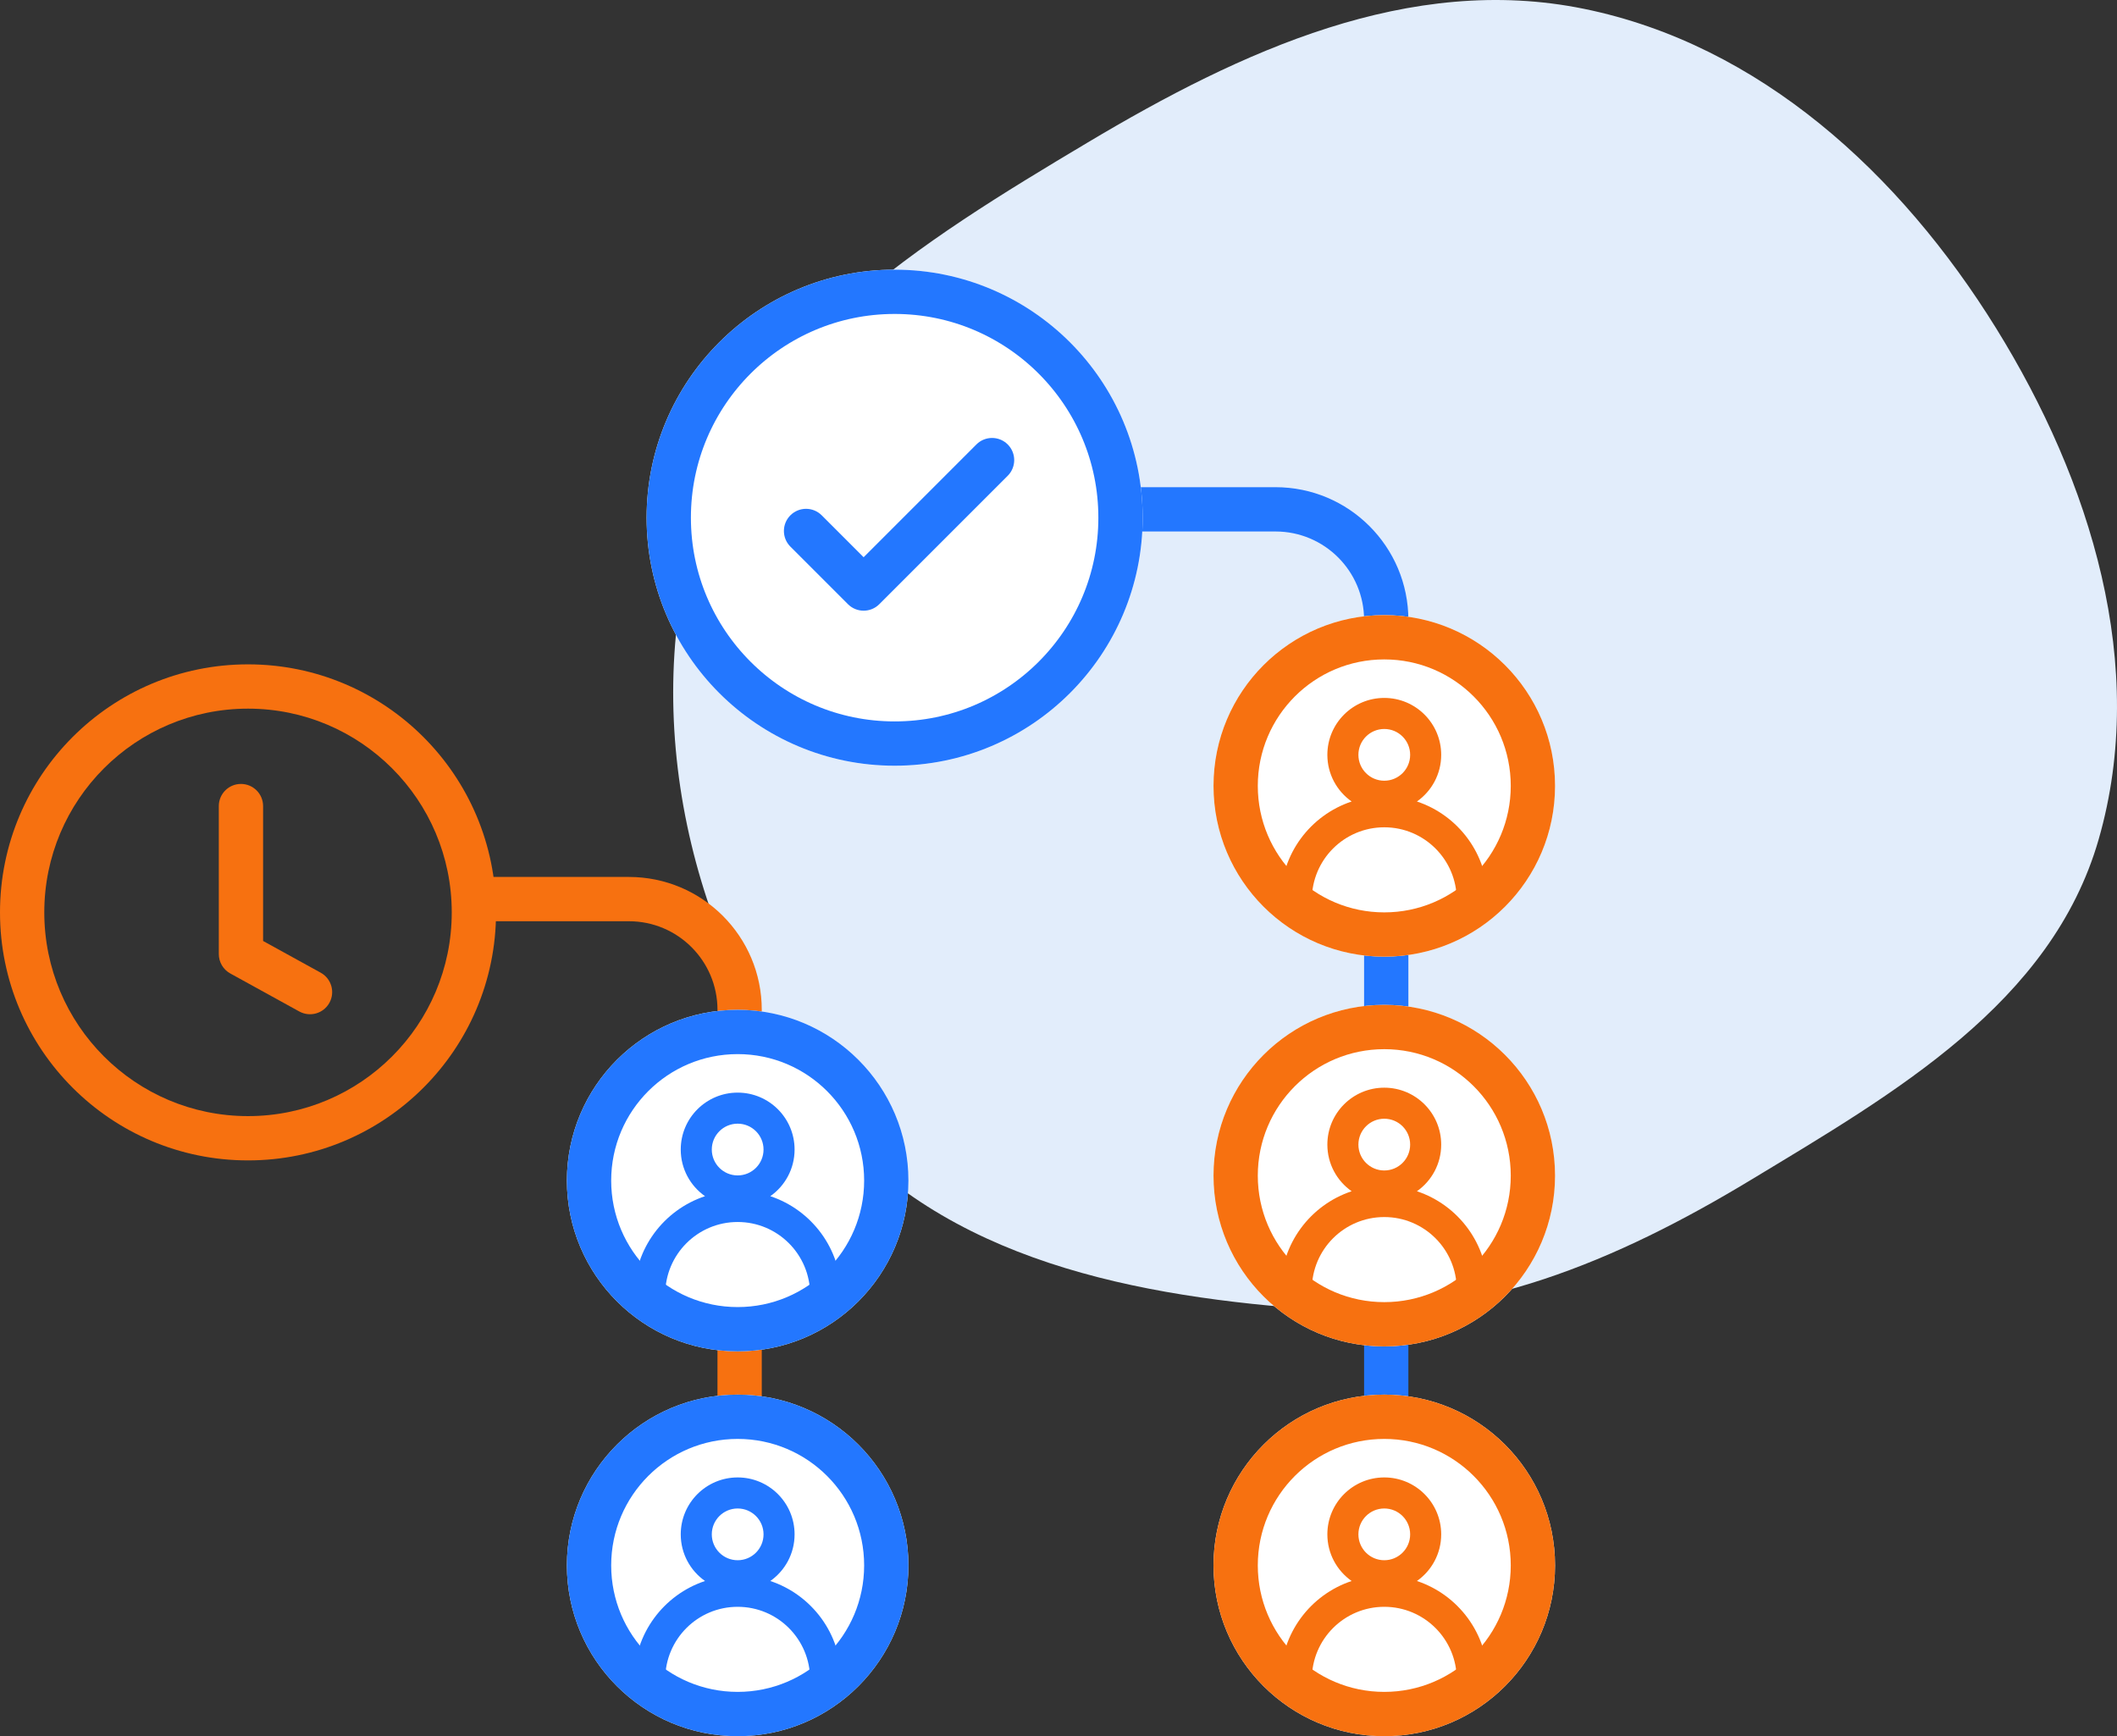
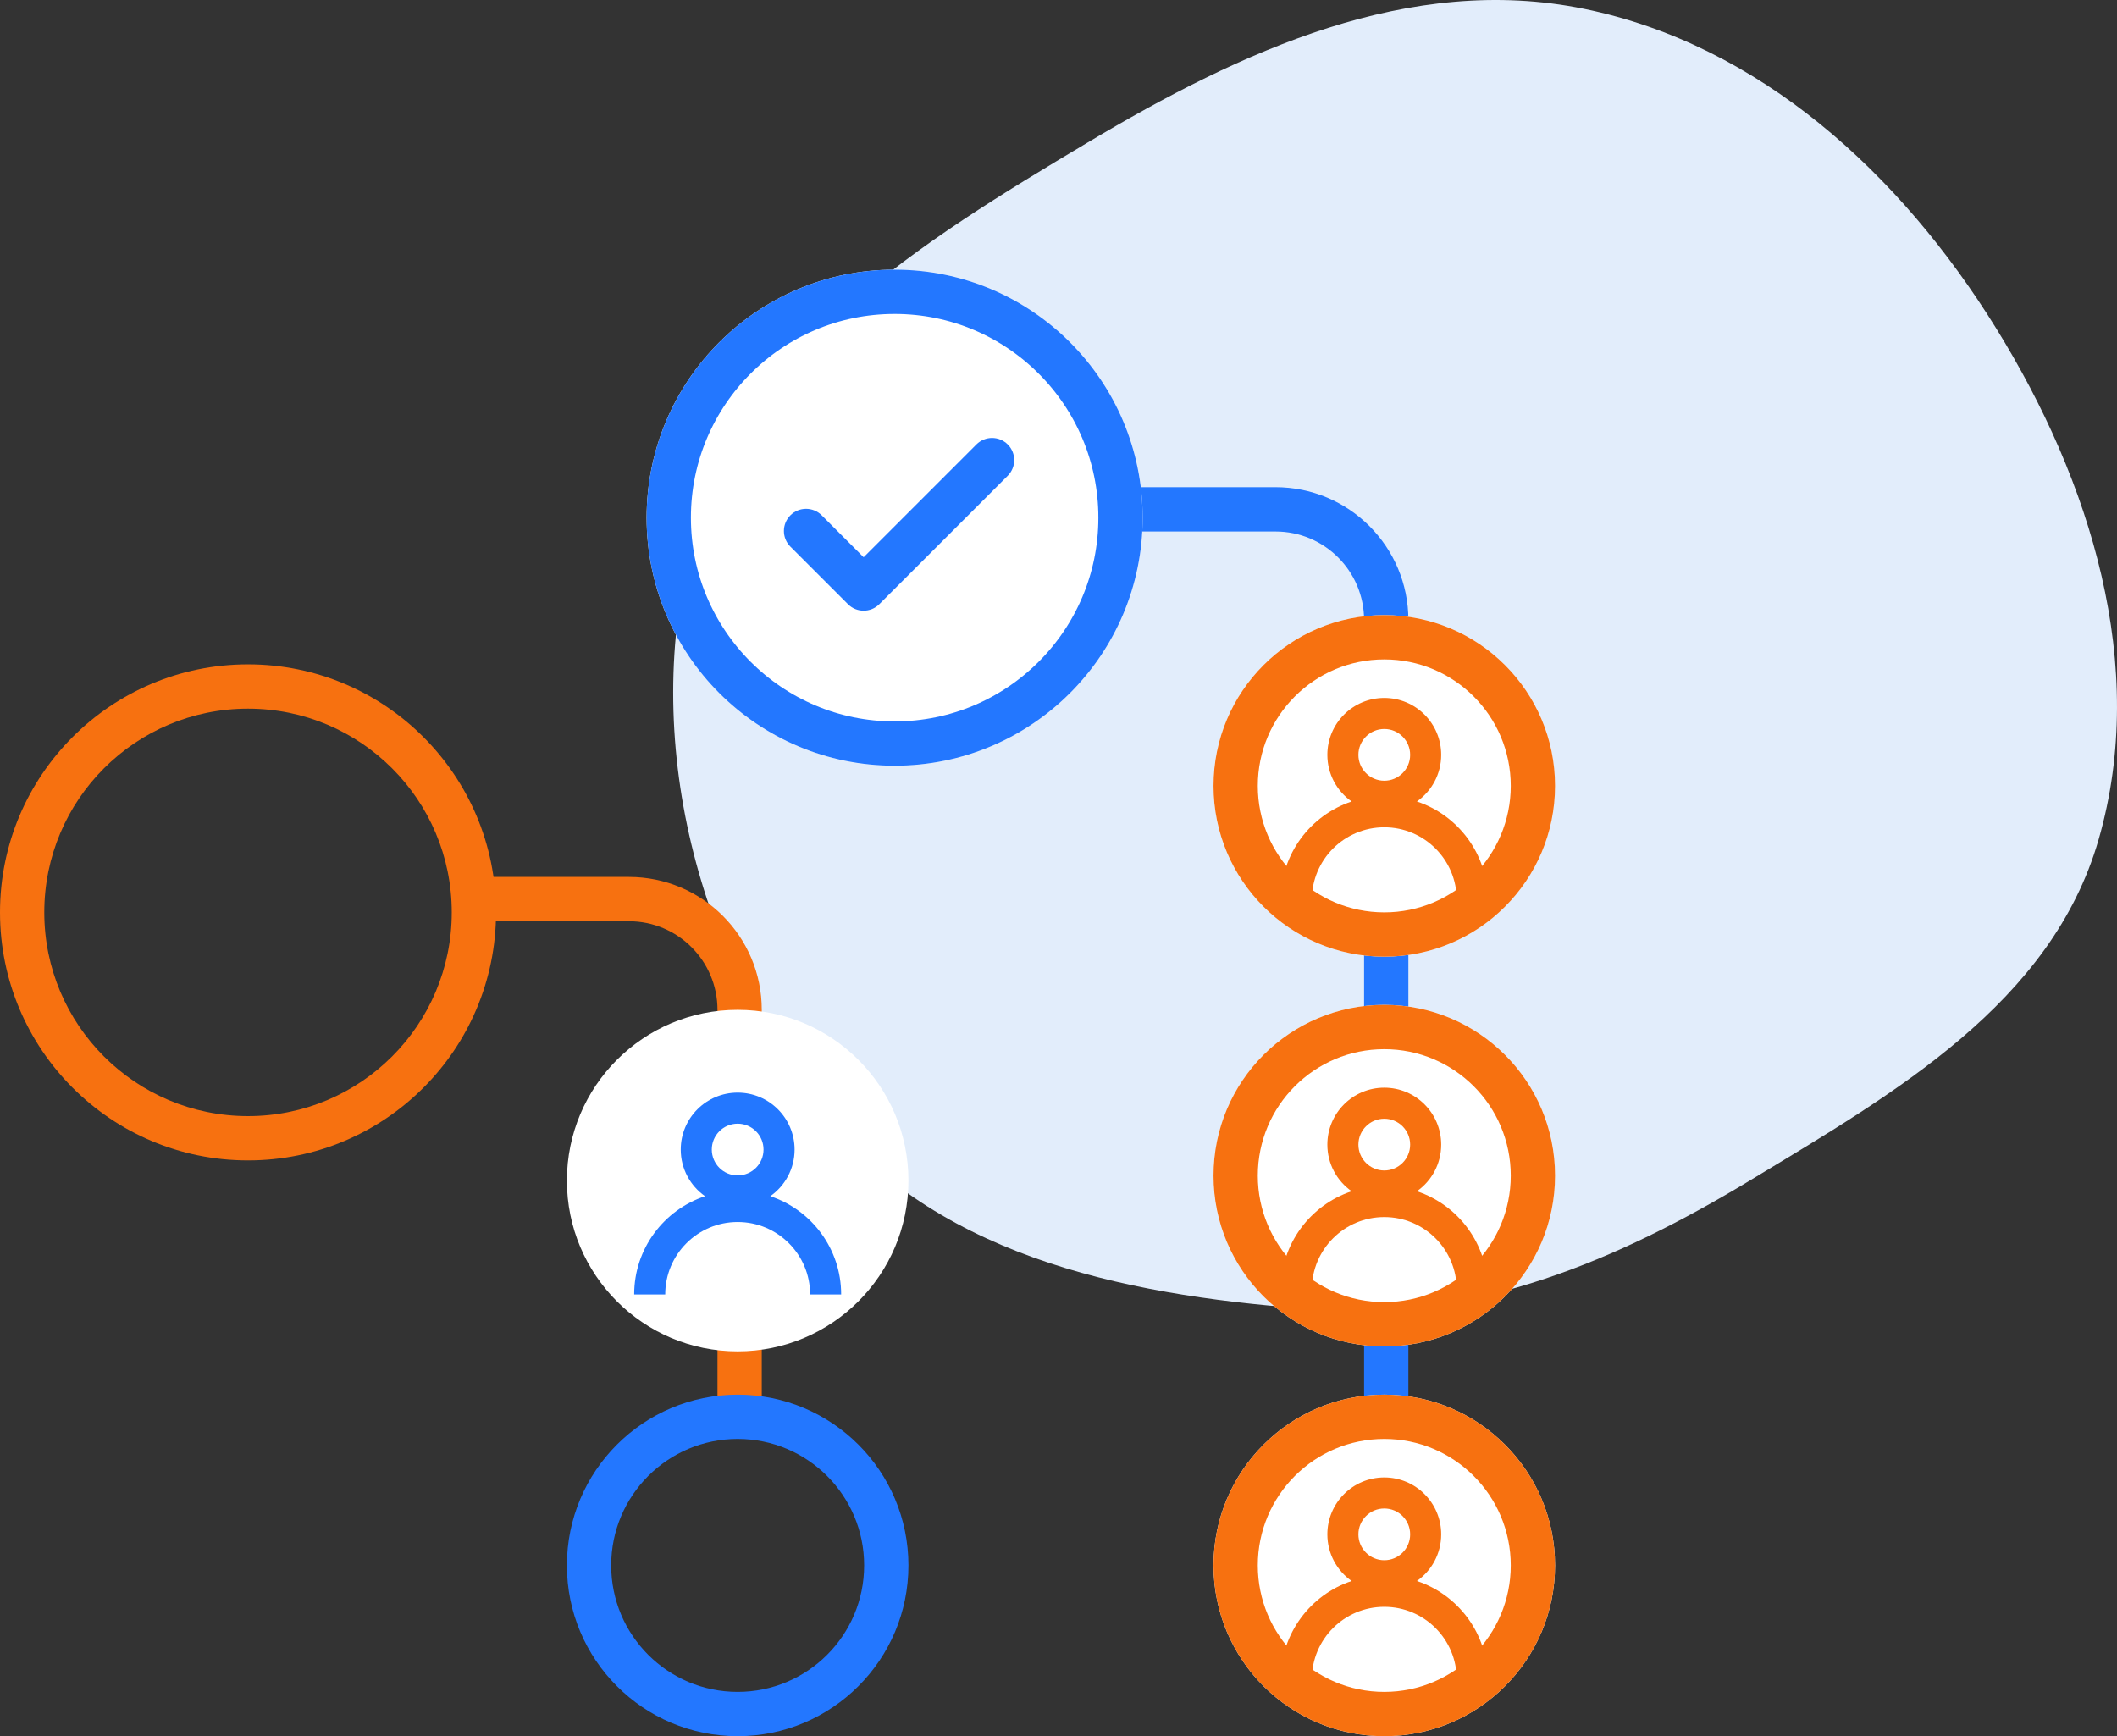
<svg xmlns="http://www.w3.org/2000/svg" width="239" height="196" viewBox="0 0 239 196" fill="none">
  <rect x="0" y="0" width="239" height="196" fill="#333333" stroke="none" />
  <path fill-rule="evenodd" clip-rule="evenodd" d="M225.353 37.057C236.024 54.281 242.568 75.179 236.928 94.763C231.599 113.269 213.863 123.407 197.664 133.204C182.558 142.341 166.618 149.052 149.129 147.864C128.462 146.46 106.553 142.401 93.251 126.111C78.75 108.352 72.222 83.38 78.223 61.029C83.974 39.608 104.075 27.255 122.791 16.089C140.153 5.73 159.154 -3.025 178.841 1C198.653 5.05 214.515 19.562 225.353 37.057Z" fill="#E2EDFB" />
  <path fill-rule="evenodd" clip-rule="evenodd" d="M159 72V70C159 61.716 152.284 55 144 55H127V60H144C149.523 60 154 64.477 154 70V72H159Z" fill="#2377FF" />
  <rect x="154" y="106.442" width="5" height="9" fill="#2377FF" />
  <rect x="154" y="150.442" width="5" height="9" fill="#2377FF" />
  <path d="M175.558 176.721C175.558 187.369 166.926 196 156.279 196C145.631 196 137 187.369 137 176.721C137 166.074 145.631 157.442 156.279 157.442C166.926 157.442 175.558 166.074 175.558 176.721Z" fill="white" />
  <path fill-rule="evenodd" clip-rule="evenodd" d="M156.279 191C164.165 191 170.558 184.607 170.558 176.721C170.558 168.835 164.165 162.442 156.279 162.442C148.393 162.442 142 168.835 142 176.721C142 184.607 148.393 191 156.279 191ZM156.279 196C166.926 196 175.558 187.369 175.558 176.721C175.558 166.074 166.926 157.442 156.279 157.442C145.631 157.442 137 166.074 137 176.721C137 187.369 145.631 196 156.279 196Z" fill="#F77110" />
  <path fill-rule="evenodd" clip-rule="evenodd" d="M159.963 178.482C161.621 177.32 162.705 175.395 162.705 173.216C162.705 169.667 159.828 166.79 156.279 166.79C152.73 166.79 149.853 169.667 149.853 173.216C149.853 175.395 150.937 177.32 152.595 178.482C147.947 180.025 144.595 184.408 144.595 189.574H148.1C148.1 185.057 151.762 181.395 156.279 181.395C160.796 181.395 164.458 185.057 164.458 189.574H167.963C167.963 184.408 164.611 180.025 159.963 178.482ZM159.2 173.216C159.2 174.829 157.892 176.137 156.279 176.137C154.666 176.137 153.358 174.829 153.358 173.216C153.358 171.603 154.666 170.295 156.279 170.295C157.892 170.295 159.2 171.603 159.2 173.216Z" fill="#F77110" />
  <path d="M175.558 132.721C175.558 143.369 166.926 152 156.279 152C145.631 152 137 143.369 137 132.721C137 122.074 145.631 113.442 156.279 113.442C166.926 113.442 175.558 122.074 175.558 132.721Z" fill="white" />
  <path fill-rule="evenodd" clip-rule="evenodd" d="M156.279 147C164.165 147 170.558 140.607 170.558 132.721C170.558 124.835 164.165 118.442 156.279 118.442C148.393 118.442 142 124.835 142 132.721C142 140.607 148.393 147 156.279 147ZM156.279 152C166.926 152 175.558 143.369 175.558 132.721C175.558 122.074 166.926 113.442 156.279 113.442C145.631 113.442 137 122.074 137 132.721C137 143.369 145.631 152 156.279 152Z" fill="#F77110" />
  <path fill-rule="evenodd" clip-rule="evenodd" d="M159.963 134.482C161.621 133.32 162.705 131.395 162.705 129.216C162.705 125.667 159.828 122.79 156.279 122.79C152.73 122.79 149.853 125.667 149.853 129.216C149.853 131.395 150.937 133.32 152.595 134.482C147.947 136.025 144.595 140.408 144.595 145.574H148.1C148.1 141.057 151.762 137.395 156.279 137.395C160.796 137.395 164.458 141.057 164.458 145.574H167.963C167.963 140.408 164.611 136.025 159.963 134.482ZM159.2 129.216C159.2 130.829 157.892 132.137 156.279 132.137C154.666 132.137 153.358 130.829 153.358 129.216C153.358 127.603 154.666 126.295 156.279 126.295C157.892 126.295 159.2 127.603 159.2 129.216Z" fill="#F77110" />
  <path d="M175.558 88.721C175.558 99.369 166.926 108 156.279 108C145.631 108 137 99.369 137 88.721C137 78.074 145.631 69.442 156.279 69.442C166.926 69.442 175.558 78.074 175.558 88.721Z" fill="white" />
  <path fill-rule="evenodd" clip-rule="evenodd" d="M156.279 103C164.165 103 170.558 96.607 170.558 88.721C170.558 80.835 164.165 74.442 156.279 74.442C148.393 74.442 142 80.835 142 88.721C142 96.607 148.393 103 156.279 103ZM156.279 108C166.926 108 175.558 99.369 175.558 88.721C175.558 78.074 166.926 69.442 156.279 69.442C145.631 69.442 137 78.074 137 88.721C137 99.369 145.631 108 156.279 108Z" fill="#F77110" />
  <path fill-rule="evenodd" clip-rule="evenodd" d="M159.963 90.482C161.621 89.32 162.705 87.394 162.705 85.216C162.705 81.667 159.828 78.79 156.279 78.79C152.73 78.79 149.853 81.667 149.853 85.216C149.853 87.394 150.937 89.32 152.595 90.482C147.947 92.025 144.595 96.408 144.595 101.574H148.1C148.1 97.057 151.762 93.395 156.279 93.395C160.796 93.395 164.458 97.057 164.458 101.574H167.963C167.963 96.408 164.611 92.025 159.963 90.482ZM159.2 85.216C159.2 86.829 157.892 88.137 156.279 88.137C154.666 88.137 153.358 86.829 153.358 85.216C153.358 83.603 154.666 82.295 156.279 82.295C157.892 82.295 159.2 83.603 159.2 85.216Z" fill="#F77110" />
  <circle cx="101" cy="58.442" r="28" fill="white" />
  <circle cx="101" cy="58.442" r="25.5" stroke="#2377FF" stroke-width="5" />
  <path fill-rule="evenodd" clip-rule="evenodd" d="M113.768 50.174C114.744 51.151 114.744 52.734 113.768 53.71L99.268 68.21C98.291 69.186 96.709 69.186 95.732 68.21L89.232 61.71C88.256 60.734 88.256 59.151 89.232 58.174C90.209 57.198 91.791 57.198 92.768 58.174L97.5 62.907L110.232 50.174C111.209 49.198 112.791 49.198 113.768 50.174Z" fill="#2377FF" />
  <path fill-rule="evenodd" clip-rule="evenodd" d="M86 116V114C86 105.716 79.284 99 71 99H54V104H71C76.523 104 81 108.477 81 114V116H86Z" fill="#F77110" />
  <rect x="81" y="150.442" width="5" height="9" fill="#F77110" />
-   <path d="M102.558 176.721C102.558 187.369 93.926 196 83.279 196C72.632 196 64 187.369 64 176.721C64 166.074 72.632 157.442 83.279 157.442C93.926 157.442 102.558 166.074 102.558 176.721Z" fill="white" />
  <path fill-rule="evenodd" clip-rule="evenodd" d="M83.279 191C91.165 191 97.558 184.607 97.558 176.721C97.558 168.835 91.165 162.442 83.279 162.442C75.393 162.442 69 168.835 69 176.721C69 184.607 75.393 191 83.279 191ZM83.279 196C93.926 196 102.558 187.369 102.558 176.721C102.558 166.074 93.926 157.442 83.279 157.442C72.632 157.442 64 166.074 64 176.721C64 187.369 72.632 196 83.279 196Z" fill="#2377FF" />
-   <path fill-rule="evenodd" clip-rule="evenodd" d="M86.963 178.482C88.621 177.32 89.705 175.395 89.705 173.216C89.705 169.667 86.828 166.79 83.279 166.79C79.73 166.79 76.853 169.667 76.853 173.216C76.853 175.395 77.937 177.32 79.595 178.482C74.947 180.025 71.595 184.408 71.595 189.574H75.1C75.1 185.057 78.762 181.395 83.279 181.395C87.796 181.395 91.458 185.057 91.458 189.574H94.963C94.963 184.408 91.611 180.025 86.963 178.482ZM86.2 173.216C86.2 174.829 84.892 176.137 83.279 176.137C81.666 176.137 80.358 174.829 80.358 173.216C80.358 171.603 81.666 170.295 83.279 170.295C84.892 170.295 86.2 171.603 86.2 173.216Z" fill="#2377FF" />
  <path d="M102.558 133.279C102.558 143.926 93.926 152.558 83.279 152.558C72.632 152.558 64 143.926 64 133.279C64 122.631 72.632 114 83.279 114C93.926 114 102.558 122.631 102.558 133.279Z" fill="white" />
-   <path fill-rule="evenodd" clip-rule="evenodd" d="M83.279 147.558C91.165 147.558 97.558 141.165 97.558 133.279C97.558 125.393 91.165 119 83.279 119C75.393 119 69 125.393 69 133.279C69 141.165 75.393 147.558 83.279 147.558ZM83.279 152.558C93.926 152.558 102.558 143.926 102.558 133.279C102.558 122.631 93.926 114 83.279 114C72.632 114 64 122.631 64 133.279C64 143.926 72.632 152.558 83.279 152.558Z" fill="#2377FF" />
  <path fill-rule="evenodd" clip-rule="evenodd" d="M86.963 135.04C88.621 133.878 89.705 131.952 89.705 129.774C89.705 126.225 86.828 123.347 83.279 123.347C79.73 123.347 76.853 126.225 76.853 129.774C76.853 131.952 77.937 133.878 79.595 135.04C74.947 136.583 71.595 140.966 71.595 146.132H75.1C75.1 141.615 78.762 137.953 83.279 137.953C87.796 137.953 91.458 141.615 91.458 146.132H94.963C94.963 140.966 91.611 136.583 86.963 135.04ZM86.2 129.774C86.2 131.387 84.892 132.695 83.279 132.695C81.666 132.695 80.358 131.387 80.358 129.774C80.358 128.16 81.666 126.853 83.279 126.853C84.892 126.853 86.2 128.16 86.2 129.774Z" fill="#2377FF" />
  <path fill-rule="evenodd" clip-rule="evenodd" d="M28 126C40.703 126 51 115.703 51 103C51 90.297 40.703 80 28 80C15.297 80 5 90.297 5 103C5 115.703 15.297 126 28 126ZM28 131C43.464 131 56 118.464 56 103C56 87.536 43.464 75 28 75C12.536 75 0 87.536 0 103C0 118.464 12.536 131 28 131Z" fill="#F77110" />
-   <path fill-rule="evenodd" clip-rule="evenodd" d="M27.202 88.5C25.821 88.5 24.702 89.619 24.702 91L24.703 107.705C24.703 108.616 25.198 109.455 25.996 109.895L33.794 114.19C35.004 114.856 36.524 114.415 37.19 113.206C37.856 111.997 37.416 110.476 36.207 109.81L29.703 106.228L29.702 91C29.702 89.619 28.583 88.5 27.202 88.5Z" fill="#F77110" />
</svg>